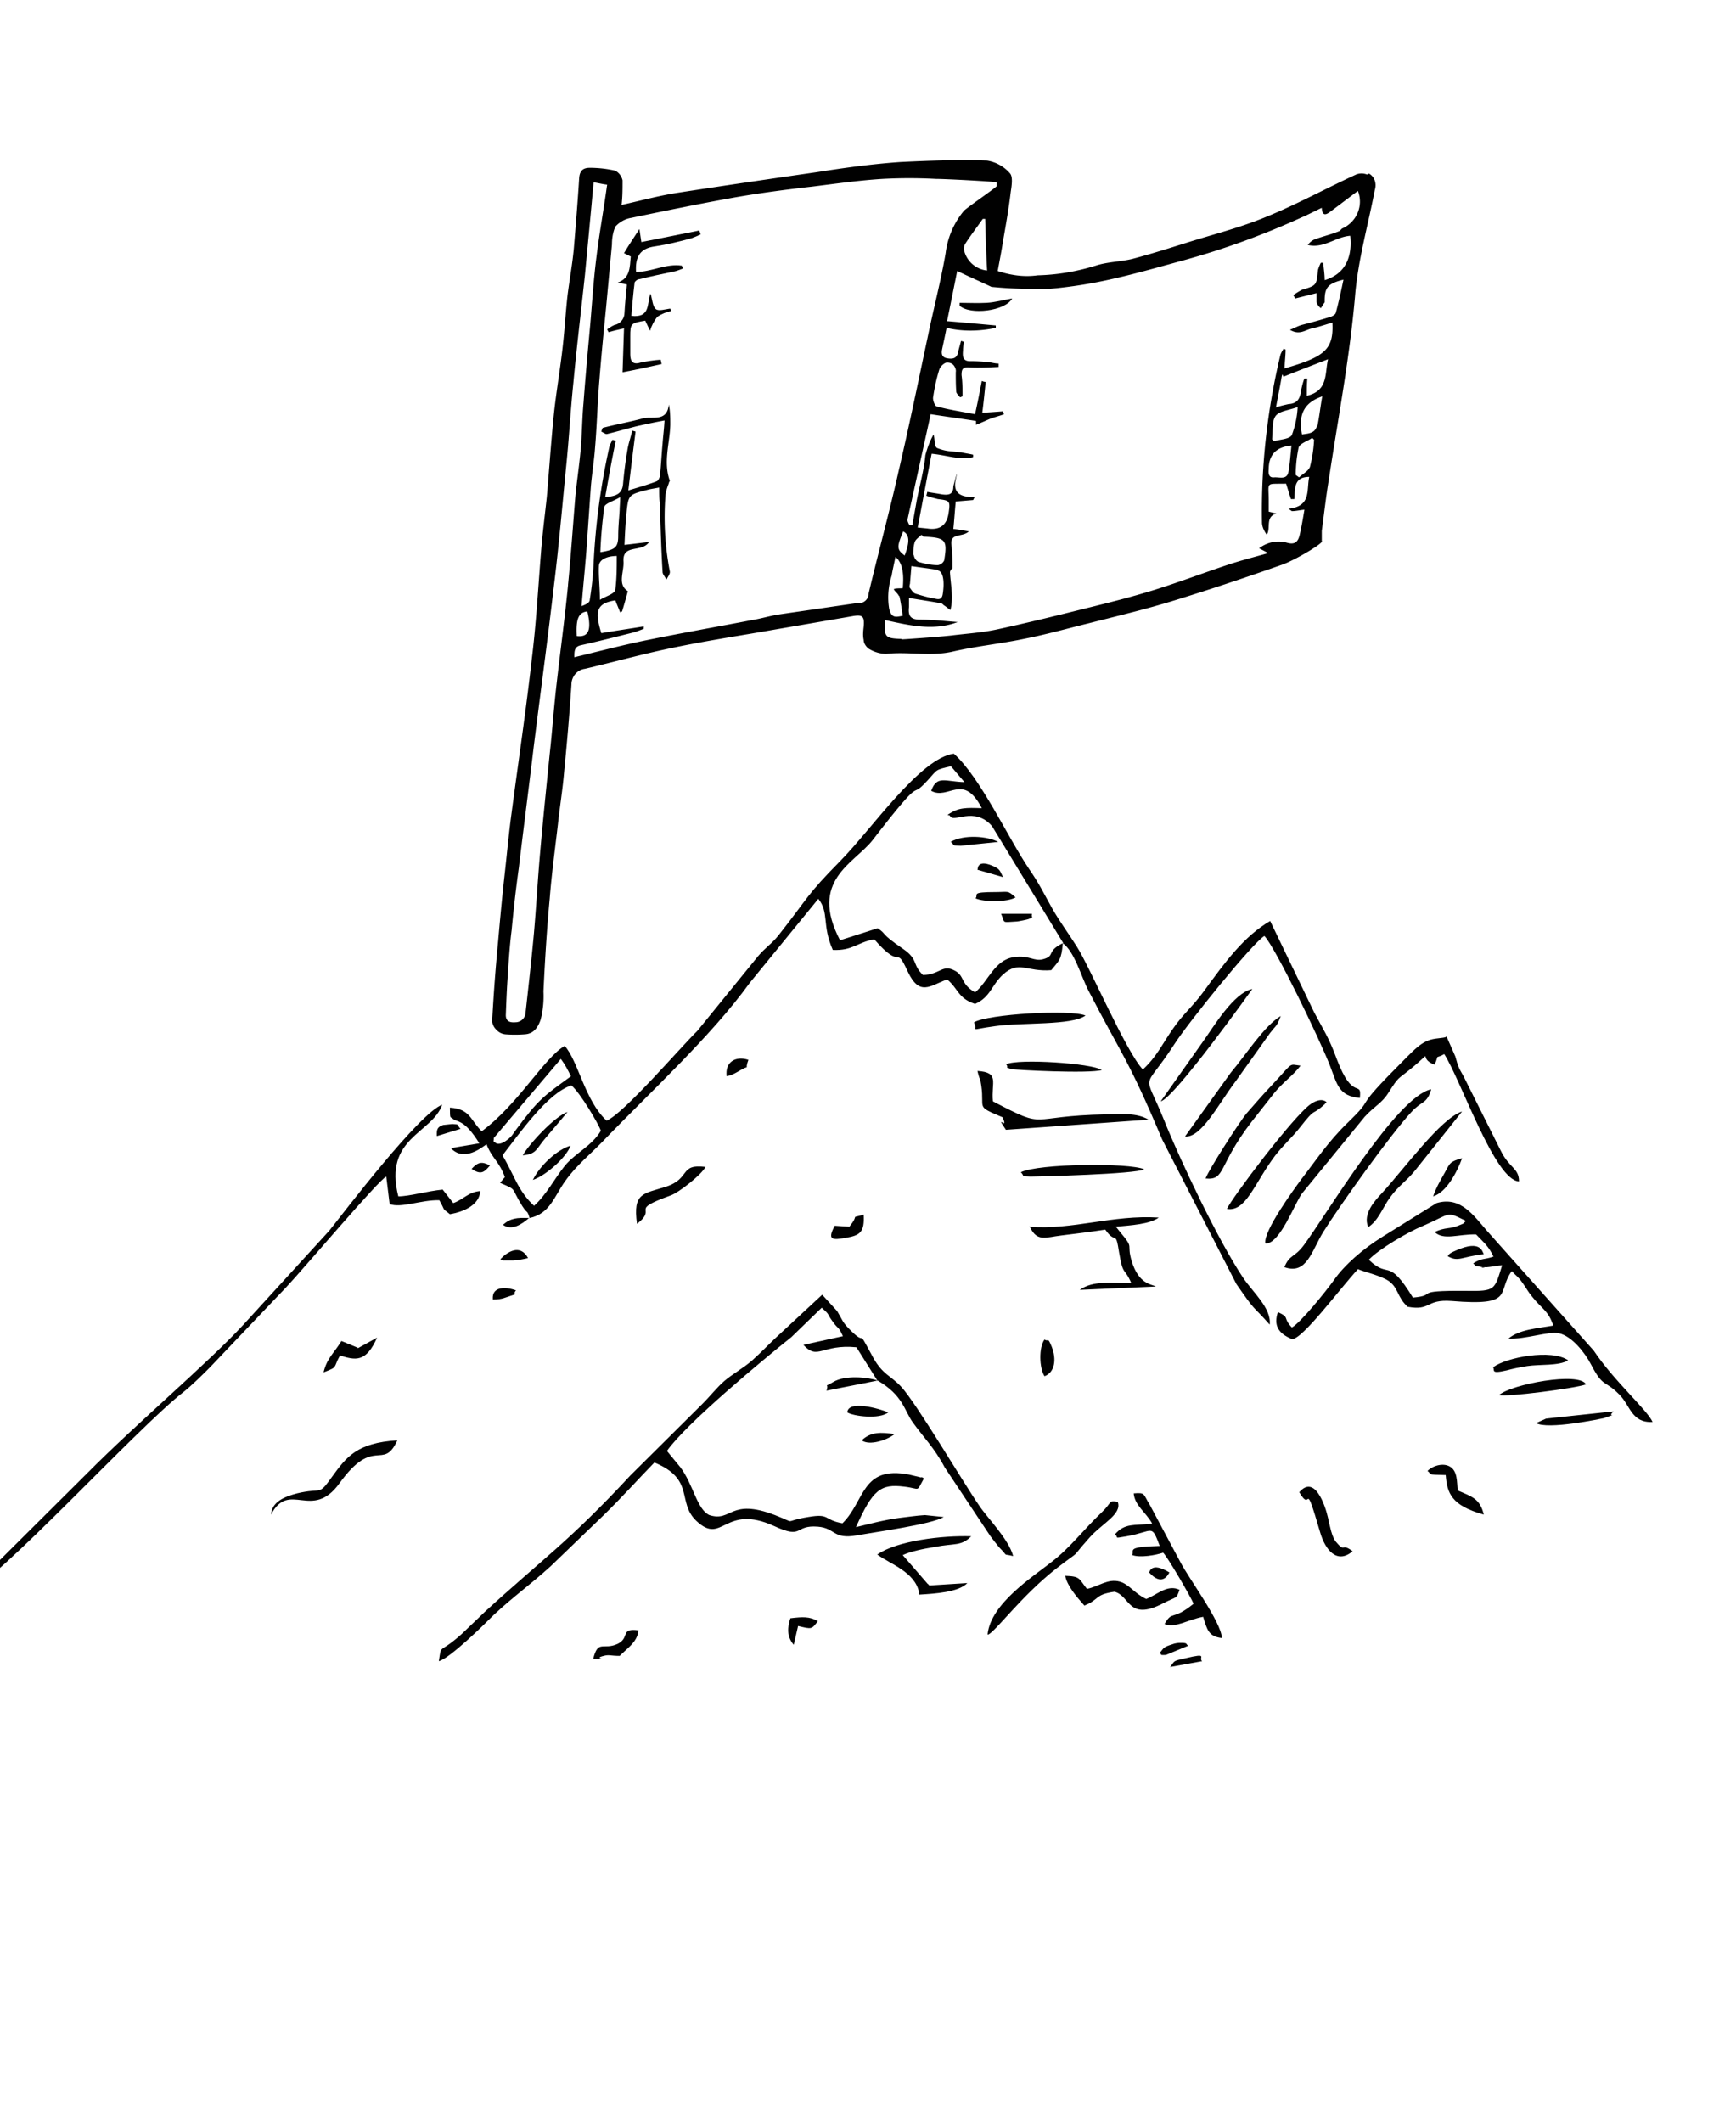
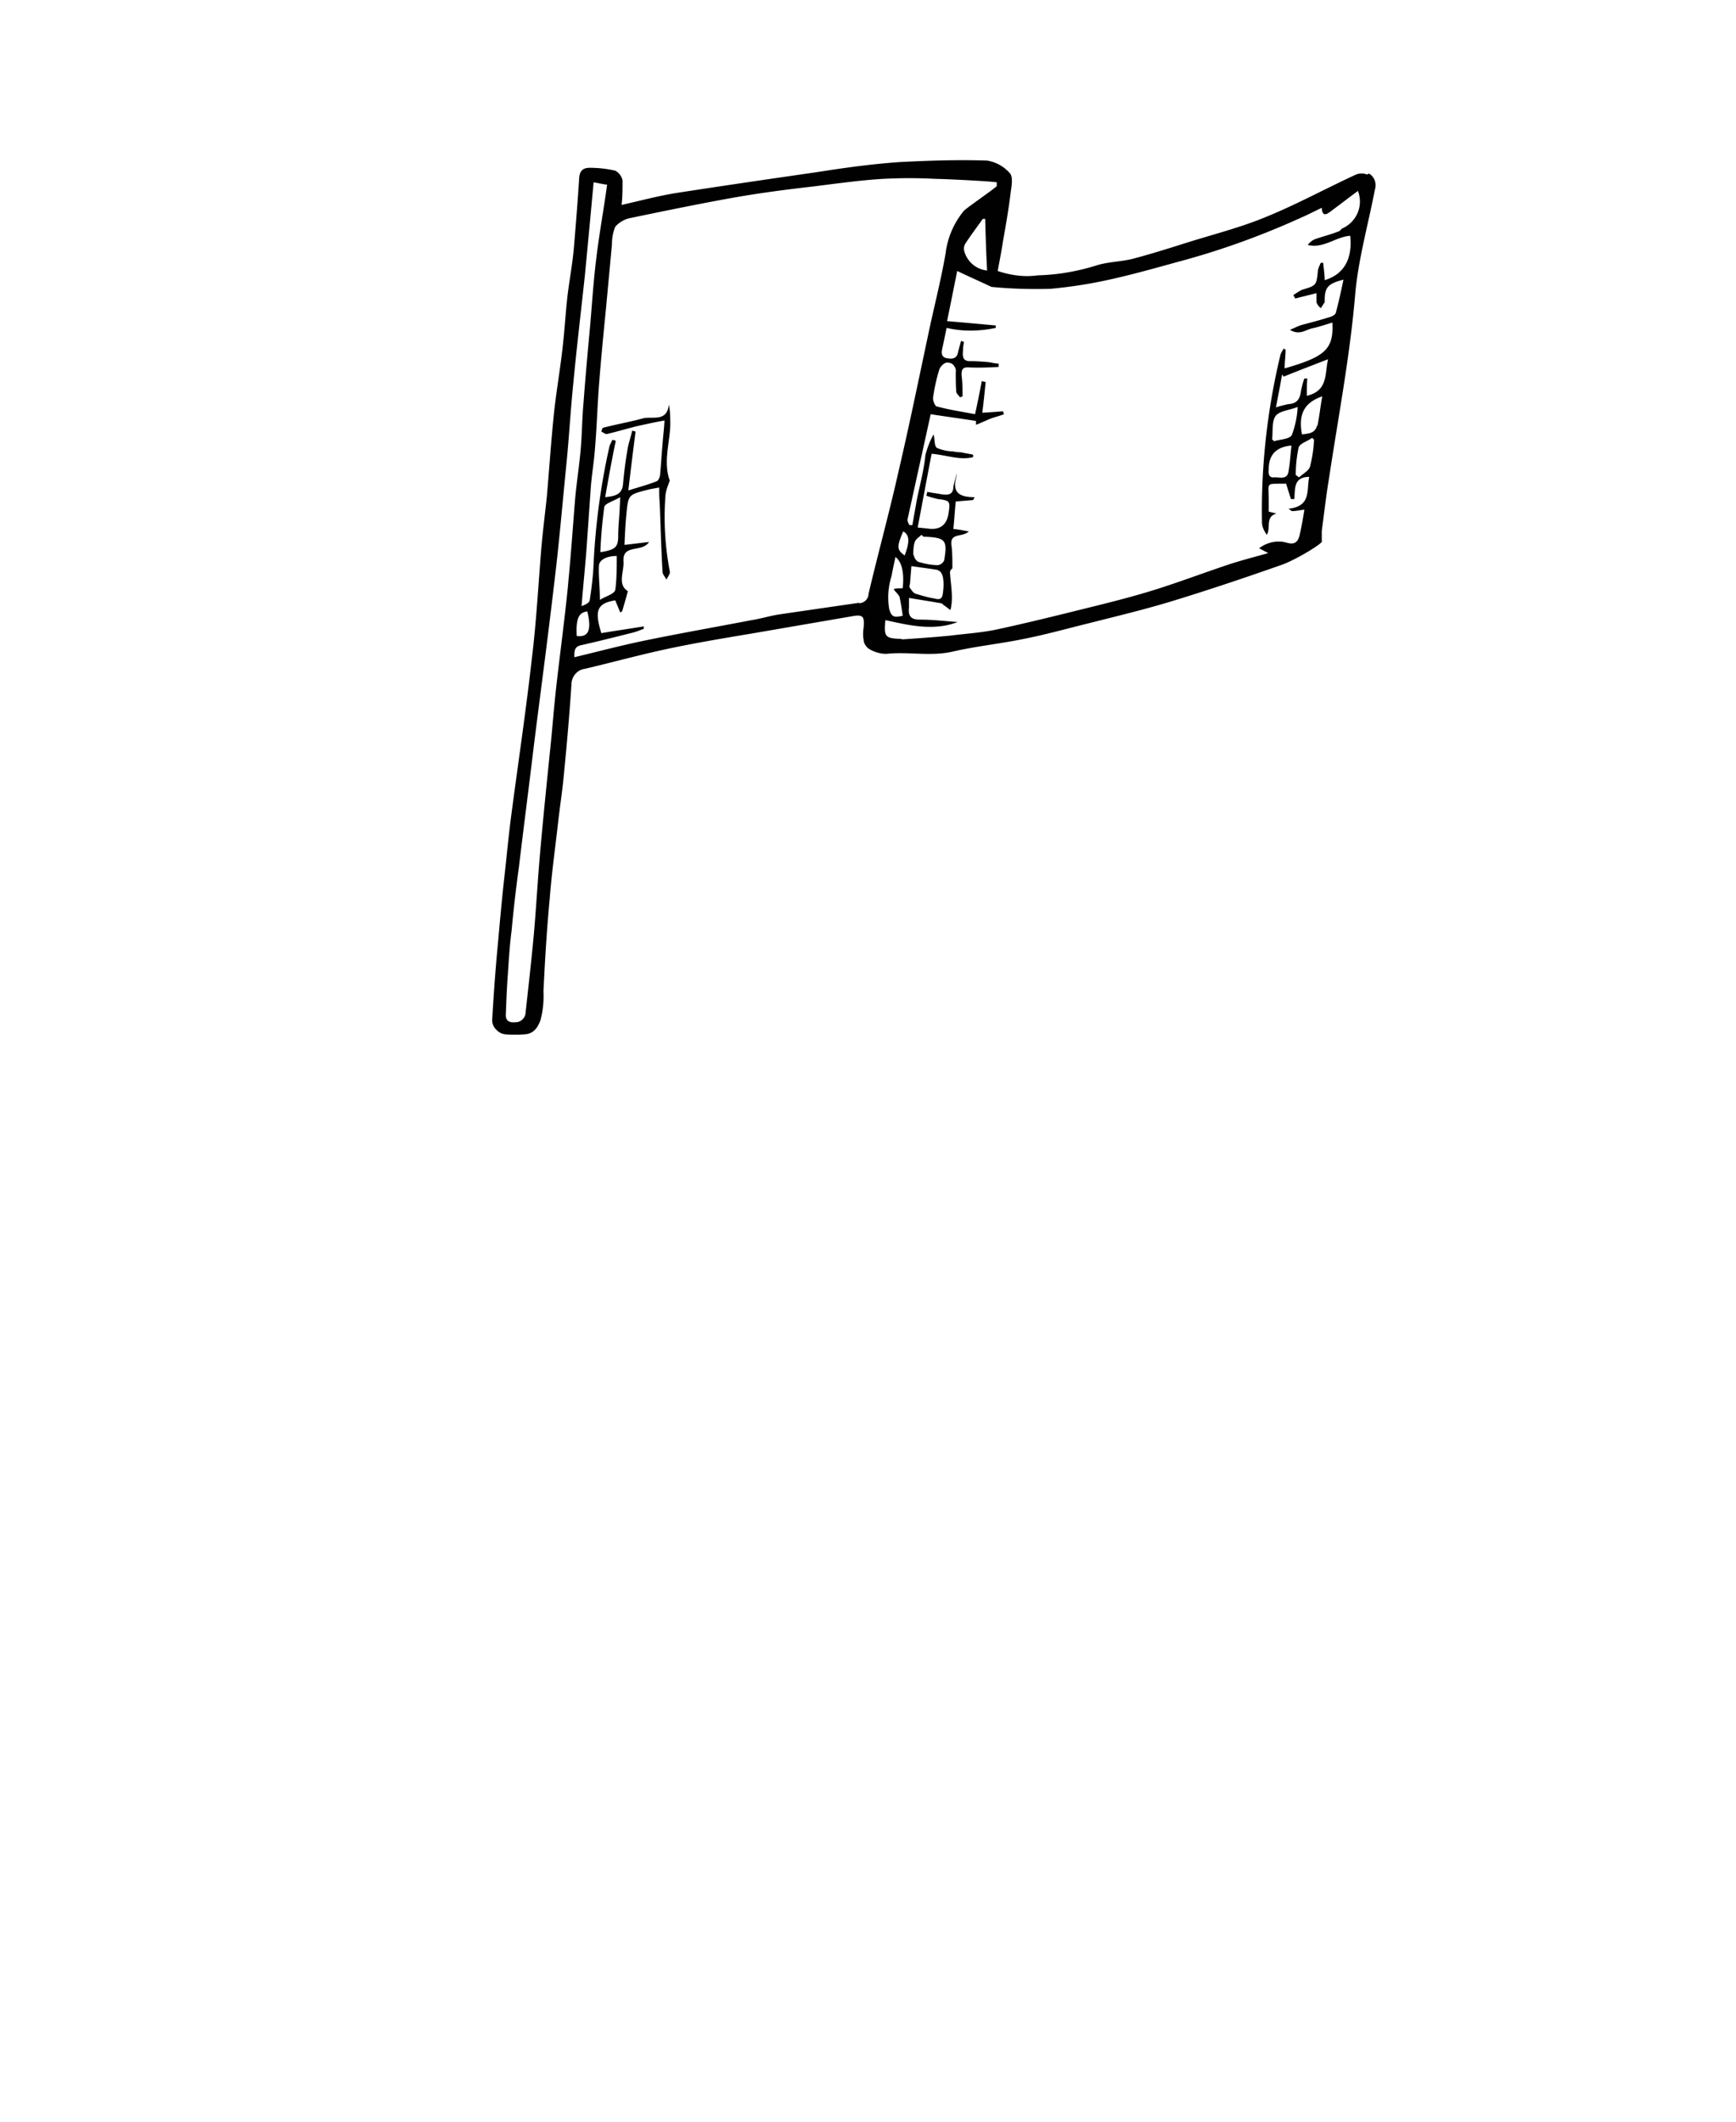
<svg xmlns="http://www.w3.org/2000/svg" id="a" viewBox="0 0 36 44">
  <defs>
    <style>.b,.c{fill:#010101}.c{fill-rule:evenodd}</style>
  </defs>
  <path class="b" d="M28.35 3.62a.305.305 0 00-.23 0c-.63.29-1.23.62-1.87.88-.53.22-1.09.36-1.63.53-.38.12-.76.24-1.14.34-.25.06-.52.06-.76.14-.39.12-.79.19-1.2.2-.28.04-.56 0-.83-.09.04-.22.08-.42.11-.62.06-.34.12-.68.16-1.02.02-.13.05-.32-.02-.39a.791.791 0 00-.47-.26c-.6-.02-1.2 0-1.8.03-.58.04-1.16.12-1.73.21-.97.14-1.93.28-2.9.43-.38.06-.75.16-1.15.25.02-.17.02-.34.02-.51a.303.303 0 00-.15-.2c-.17-.04-.35-.06-.53-.06-.14 0-.21.06-.22.22-.03.48-.07.97-.11 1.45-.03.33-.09.65-.13.97-.04.35-.06.71-.1 1.06-.05.46-.13.91-.18 1.37-.06.58-.1 1.17-.15 1.75-.04.38-.09.76-.12 1.14-.06.74-.1 1.48-.19 2.21-.12 1.07-.28 2.14-.42 3.2-.06.44-.1.89-.15 1.33-.05.45-.09.89-.13 1.34-.05.52-.09 1.05-.12 1.58-.01.08 0 .16.06.23s.12.11.21.12c.13.01.27.01.4 0 .18-.01.27-.13.33-.3.05-.19.07-.39.06-.59.03-.64.07-1.29.13-1.93.04-.51.11-1.02.17-1.54.04-.37.1-.73.13-1.1.06-.6.11-1.19.15-1.79 0-.17.12-.31.28-.33.55-.13 1.1-.28 1.65-.4.6-.13 1.2-.23 1.8-.33l2.09-.36c.22-.04.26 0 .24.22-.01.09-.02.18 0 .27 0 .07.05.14.1.18.11.07.24.11.37.11.46-.05.93.06 1.39-.05.48-.11.98-.16 1.46-.26.46-.09.92-.22 1.37-.33.59-.15 1.18-.29 1.76-.47.75-.23 1.49-.48 2.23-.74.28-.1.88-.46.82-.49v-.21c.05-.37.09-.73.15-1.09.19-1.26.43-2.51.54-3.78.06-.74.27-1.47.41-2.2.04-.13 0-.27-.12-.34zm-16.57 8.51c-.07.72-.17 1.44-.25 2.16-.05.45-.08.89-.13 1.34-.07.69-.14 1.37-.2 2.06-.05.56-.08 1.13-.13 1.69-.05.54-.11 1.07-.17 1.61 0 .11-.09.21-.21.21-.12.01-.21-.02-.2-.17.01-.27.02-.53.04-.8.02-.31.04-.63.08-.94.04-.43.09-.87.15-1.3.1-.84.21-1.68.31-2.52.14-1.12.29-2.23.42-3.35.1-.81.17-1.63.25-2.44.06-.58.09-1.16.15-1.74.07-.75.16-1.49.24-2.24.06-.63.12-1.26.18-1.92.11.02.19.04.28.05-.07.51-.16 1-.22 1.49-.06.47-.09.94-.13 1.41-.05.54-.1 1.09-.14 1.63-.03.33-.03.65-.06.98-.03.33-.08.65-.11.97-.05.6-.09 1.21-.15 1.81zm.4.55c.09.38.03.54-.22.51-.02-.36.04-.49.22-.51zm5.64-.18l-1.65.24c-.2.03-.39.09-.58.12-.73.14-1.47.27-2.2.42-.49.1-.98.23-1.48.35 0-.13 0-.22.14-.25.36-.08.71-.17 1.07-.26.08-.02.15-.05.23-.08v-.05c-.3.05-.59.09-.88.14-.15-.48-.08-.62.29-.68.03.08.07.17.1.25l.04-.02c.04-.13.08-.27.12-.42-.22-.14-.08-.39-.09-.61-.03-.38.38-.18.53-.41-.18.02-.33.04-.51.06.01-.23.02-.44.04-.64.04-.4.04-.4.43-.5.07-.02.15-.03.25-.05 0 .12 0 .22.01.31.02.48.03.96.06 1.44 0 .05.05.1.08.16.03-.06.08-.12.07-.17-.1-.52-.13-1.05-.09-1.58.01-.09.04-.17.07-.25 0-.02.02-.04.02-.05-.14-.39 0-.78.01-1.16 0-.14 0-.28-.03-.42-.04.38-.36.23-.55.29-.26.07-.54.12-.81.19-.02 0-.03.05-.04.08.04.02.09.06.12.05.21-.05.41-.11.61-.16.18-.04.36-.08.58-.12-.01.19-.03.33-.04.48-.02.21-.03.42-.05.63 0 .05-.03.13-.07.15-.18.07-.36.12-.59.19.05-.43.1-.83.15-1.22l-.07-.02c-.03.14-.08.27-.1.41-.04.23-.07.47-.09.7-.02.22-.17.25-.37.27.07-.4.14-.79.22-1.17l-.07-.02s-.04.08-.06.13c-.18.8-.29 1.61-.33 2.43-.01.25-.04.51-.08.76 0 .06-.09.1-.17.13.03-.38.07-.77.1-1.15l.09-1.29c.02-.28.07-.56.09-.85.04-.47.05-.93.09-1.4.04-.51.09-1.01.14-1.52l.12-1.29c0-.13.02-.25.07-.37.08-.09.2-.16.32-.18.72-.15 1.45-.3 2.18-.43.52-.09 1.05-.16 1.58-.22.49-.06.97-.13 1.46-.16.37-.02.74-.02 1.11 0 .19 0 1.14.05 1.26.07v.08c-.07.07-.61.44-.68.51a1.7 1.7 0 00-.38.88c-.1.58-.25 1.15-.37 1.73-.2.94-.39 1.87-.61 2.81-.19.85-.42 1.68-.62 2.53 0 .1-.09.19-.2.19zm-5.03-.97c0 .23 0 .47-.03.7-.02.09-.19.13-.32.21 0-.27-.03-.49-.02-.7 0-.13.16-.21.37-.21zm-.34-.08c.01-.31.04-.62.08-.93.01-.08.18-.12.33-.21 0 .13-.01.19-.01.26-.01.18-.03.36-.03.54 0 .24-.06.29-.36.34zm8.02-5.84a.547.547 0 01-.47-.39.202.202 0 01.02-.17c.11-.17.24-.34.36-.51h.05c.01.36.02.71.04 1.07zm-1.82 6.75c.03.13.05.27.07.41-.15.03-.23.05-.28-.14-.04-.23-.02-.47.05-.69.02-.12.05-.25.08-.39q.2.16.15.65c-.06 0-.12 0-.17.01s.07.09.09.15zm.08-1.34c.13.07.14.21.03.5-.16-.12-.17-.17-.03-.5zm8.43-1.33c-.03.08-.15.14-.22.21l-.07-.05c0-.19.02-.38.06-.57.03-.09.19-.13.28-.2l.04.04c-.01.2-.04.39-.09.58zm-.73-.53l-.05-.05c.02-.16-.01-.36.07-.48.08-.11.28-.12.46-.19-.01.2-.05.39-.12.58-.05.09-.24.09-.37.13zm.35.09c-.02.19-.03.36-.06.53-.03.18-.19.11-.3.12-.11.01-.12-.08-.11-.17v-.02q.01-.43.47-.47zm.53-.42c-.04.16-.18.16-.31.18-.08-.41.04-.66.42-.79-.04.22-.06.42-.1.61zm-.21-.62c0-.12 0-.24.01-.36h-.06c-.03.07-.05.16-.07.25-.02.17-.08.27-.26.28-.09.02-.18.04-.26.07.04-.22.08-.41.11-.59s.03-.04.05-.05c.3-.12.61-.24.92-.36-.07.29.01.66-.45.76zm.68-3.42c-.17.07-.34.11-.51.17a.35.35 0 00-.15.12c.33.08.58-.17.88-.19.05.48-.13.8-.53.92 0-.12-.02-.24-.03-.36h-.05s-.05.1-.06.16c-.03.31-.03.31-.33.4-.06.03-.12.07-.18.11l.04.07.44-.11v.19c.02.05.05.09.09.12.03-.04.05-.08.08-.12v-.04c0-.27.07-.35.39-.43-.05.24-.1.47-.16.69-.01.04-.09.08-.14.09-.19.06-.38.11-.57.16-.07.02-.14.06-.24.1.2.12.32 0 .46-.03s.28-.08.42-.12c.03.56-.16.71-.99.95 0-.14.02-.26.02-.39l-.04-.02s-.06.09-.07.14c-.27 1.13-.4 2.29-.38 3.46 0 .1.05.19.1.26.09-.14-.04-.37.2-.44l-.16-.04v-.22c0-.41-.08-.35.36-.36l.1.32h.07c.02-.21-.02-.46.31-.46-.06.27.05.61-.43.66l.07.05c.08 0 .16-.02.26-.03-.03.18-.06.36-.1.53-.04.16-.12.2-.28.15-.2-.05-.4 0-.56.12l.19.1c-.28.08-.56.15-.83.24-.51.17-1.01.36-1.52.52-.48.15-.96.27-1.45.39-.6.15-1.21.3-1.81.43-.32.07-.65.09-.97.13-.29.03-.58.05-.87.07s-.1 0-.15 0c-.35-.01-.37-.04-.34-.39.5.11 1 .23 1.5.04-.26-.02-.52-.05-.78-.05-.2 0-.25-.08-.23-.26v-.19c.23.04.44.07.66.11.02 0 .04.02.06.04.05.03.09.07.14.1.02-.08.03-.17.03-.26 0-.17-.03-.35-.04-.52 0-.04.04-.08.05-.08 0-.18 0-.34-.02-.49-.03-.26.23-.15.36-.28-.12-.02-.21-.04-.32-.05.02-.19.03-.38.05-.57l.36-.03.03-.06c-.26 0-.46-.06-.39-.37s-.04.1-.05.15c0 .18-.12.18-.25.16-.1-.02-.2-.03-.29-.05l-.02.08c.08.03.16.05.24.07.25.03.26.04.22.3q-.06.37-.44.31l-.2-.02c.1-.52.19-1.02.29-1.53.32.03.59.14.86.07v-.05c-.08-.02-.17-.03-.25-.05-.06 0-.12-.01-.18-.02-.11 0-.22-.03-.32-.07-.06-.04-.04-.18-.07-.28-.08.14-.13.28-.17.43-.03.32-.12.63-.18.94l-.09.51h-.06s-.05-.08-.04-.12l.48-2.18c.32.05.62.09.94.14v.08c.1-.04.19-.08.28-.12.1-.04.2-.06.3-.1l-.02-.06c-.13.01-.26.02-.43.03.03-.23.05-.44.07-.64-.03 0-.06-.01-.08-.02-.04.21-.08.42-.14.69-.26-.05-.53-.09-.79-.16-.04 0-.09-.13-.08-.19.03-.2.07-.39.13-.58.02-.06.11-.15.17-.14.05 0 .1.02.13.06.03.04.05.09.04.14 0 .13 0 .26.01.4 0 .04.05.08.08.12l.05-.02c0-.15 0-.29-.02-.44 0-.12.02-.17.16-.16.2.01.41 0 .61-.01v-.07c-.07 0-.14-.02-.21-.03-.12-.01-.24-.02-.36-.02-.18.01-.18-.1-.17-.22 0-.06.01-.12.02-.18l-.06-.02-.06.22c-.02.15-.12.16-.23.14-.12-.02-.12-.11-.1-.2.03-.14.06-.28.09-.43.34.08.69.07 1.02 0v-.05c-.33-.03-.65-.06-1.01-.09.07-.34.14-.69.21-1.04.25.12.48.22.71.33.4.04.81.05 1.22.04.44-.04.88-.11 1.31-.21.49-.11.97-.25 1.45-.38.84-.23 1.66-.53 2.45-.89.14-.06.27-.13.42-.2.01.19.1.14.19.07.19-.14.37-.28.56-.42.12.31-.03.65-.33.78zm-8.33 7.04c.11.02.14.23.1.49-.02.13-.1.11-.18.09-.13-.02-.26-.06-.39-.1-.05-.02-.08-.08-.12-.13 0-.01 0-.05.01-.07l.03-.37c.2.03.37.05.55.08zm-.51-.32c0-.09 0-.18.03-.27.02-.06.09-.1.14-.15l.04.04h.02c.44.02.48.07.41.49a.17.17 0 01-.13.1c-.14 0-.28-.03-.41-.07a.194.194 0 01-.09-.14z" />
-   <path class="b" d="M13.09 6.55c.41.05.32-.27.4-.46.04.12.04.26.11.32.06.05.2 0 .3-.01l.02.05c-.1.02-.2.06-.29.12-.07.09-.12.19-.15.29l-.1-.21c-.3.05-.31.06-.31.33v.37c0 .14.05.22.21.17.14-.03.28-.05.42-.06l.02.09c-.27.06-.54.12-.81.17l.03-.91c-.13.03-.22.05-.32.08l-.03-.06s.1-.07.15-.09c.12-.02.21-.13.21-.25.01-.19.03-.38.05-.59l-.19-.04c.26-.09.25-.32.27-.54l-.14-.07c.1-.17.21-.33.32-.5l.04.27c.41-.08.8-.16 1.2-.24l.03.08c-.06.03-.13.06-.19.08-.25.07-.5.13-.76.17-.31.04-.41.22-.39.53.32 0 .63-.18.95-.13l.02.06c-.06.02-.12.05-.18.06-.24.05-.48.1-.72.16-.04 0-.09.04-.1.07-.03.24-.05.48-.07.72zm6.82-.27c.18 0 .37.01.55 0 .18-.01.35-.06.53-.09-.14.26-.87.35-1.09.15v-.06z" />
-   <path class="c" d="M11.08 25.01c-.34-.31-.42-.65-.66-1.05.35-.45.94-1.3 1.43-1.45.18.15.57.81.61.94-.19.32-.53.46-.75.73-.21.26-.38.6-.64.83zm-.84-1.32s-.01-.06 0-.05v-.04l1.39-1.64c.09.12.14.22.21.36-.56.41-.66.46-1.14 1.11-.07.09-.07.12-.17.2-.2.16-.27.06-.27.05zm11.8-4.13c-.35.17-.15.26-.4.33-.2.06-.29-.09-.62-.04-.4.06-.53.51-.8.73-.31-.18-.21-.34-.42-.45-.26-.14-.3.08-.66.09-.23-.22-.09-.32-.41-.54-.51-.35-.32-.29-.53-.43l-.78.25c-.65-1.24.29-1.59.67-2.07 1.14-1.48.73-.79 1.14-1.24.22-.24.15-.22.49-.3l.28.33c-.4-.01-.57-.15-.69.18.36.2.66-.39 1.05.36-.32-.01-.49-.02-.71.14.01.01.04 0 .05.02.07.16.5-.21.87.21l1.48 2.43zm-11.06 5.7c.43-.09.51-.45.75-.78.23-.32.51-.54.77-.81.98-1.02 2.24-2.17 3.05-3.29l1.42-1.74c.23.29.07.54.3 1.06.41.02.51-.16.86-.22.6.69.42.07.7.68.24.5.45.29.81.15.24.2.22.39.58.51.32-.14.34-.39.58-.61.33-.3.49-.05 1-.09.17-.21.21-.21.24-.56.24.17.38.69.53.98.69 1.34.81 1.38 1.53 3.09l1.54 3c.43.62.3.4.69.84.04-.34-.35-.67-.55-.97-.51-.76-1.3-2.42-1.64-3.27-.43-1.07-.45-.55.21-1.57.28-.44 1.62-2.1 1.87-2.25.23.24 1.15 2.15 1.36 2.69.15.39.18.63.62.67.04-.4-.14.1-.48-.81-.17-.46-.27-.59-.47-.97l-.91-1.89c-.55.32-.94.86-1.37 1.45-.23.32-.44.48-.65.79-.23.33-.33.57-.62.84-.35-.37-1.1-2.13-1.37-2.55-.17-.27-.35-.51-.51-.79-.19-.34-.26-.5-.48-.82-.44-.65-1.01-1.9-1.56-2.39-.7.09-1.7 1.56-2.35 2.22-.72.73-.65.74-1.28 1.54-.15.19-.28.26-.43.44l-1.26 1.55c-.34.33-1.53 1.72-1.88 1.86-.45-.41-.59-1.24-.87-1.55-.43.25-.96 1.21-1.72 1.77-.24-.23-.23-.46-.66-.49 0 .26.01.18.06.23.08.08.23-.01.55.51l-.59.1c.28.3.66-.03.74-.08.11.29.26.35.38.68l-.1.12c.37.16.21.08.46.48.12.19.09.05.16.27zm7.22 3.37c.53.31.55.62.73.87.23.32.45.53.66.93l.95 1.43s.16.21.19.24c.2.2.04.11.28.17-.09-.35-.55-.81-.7-1.04-.34-.49-1.31-2.14-1.63-2.48-.22-.23-.37-.24-.57-.59-.39-.72-.08-.16-.52-.62-.13-.14-.11-.15-.23-.35l-.31-.34-.97.9c-.18.17-.3.3-.48.46-.18.16-.42.29-.58.43-.16.14-.28.3-.46.48l-1.49 1.48c-1.27 1.37-1.82 1.73-3.02 2.83-.17.16-.34.33-.48.46-.48.43-.41.18-.47.56.23-.06.93-.75 1.15-.97.42-.39.74-.61 1.17-1l1.1-1.06c.36-.35.71-.74 1.05-1.09.85.35.46.82.87 1.21.55.52.57-.37 1.62.11.61.28.4-.03.9.01.37.03.31.27.81.18.39-.07 1.56-.23 1.8-.38l-.39-.04c-.17.01-.37.04-.54.06-.3.04-.6.12-.89.19.35-.78.51-.9 1-.84.35.04.24.13.41-.17-.02-.01-.05-.04-.06-.02l-.25-.06c-.99-.19-.91.55-1.38 1.01-.4-.07-.25-.21-.71-.13-.56.09-.2.15-.69-.04-.94-.36-.89.15-1.36 0-.26-.12-.33-.63-.6-.99l-.28-.34c.39-.56 1.99-1.89 2.58-2.36l.63-.61c.19.17.09.1.23.29.12.17.11.08.21.3l-.82.18c.3.33.38-.02 1.1.05l.44.7zm10.19-2.51c.21-.22.81-.57 1.1-.69.63-.27.48-.32.91-.11-.09.08 0 .03-.14.09-.21.09-.27.03-.51.14.19.18.49.04.86.05.15.16.26.24.36.46-.2.07-.23.02-.42.14.11.1-.04.03.15.07.26.05-.16 0 .13.01.04 0 .27-.04.32-.04-.16.51-.13.54-.75.53-1.16-.01-.55.09-1.1.14-.53-.86-.48-.37-.91-.78zm-1.6 1.41c-.2-.21-.03-.2-.29-.32-.09.27 0 .44.29.56.21.02.99-1.04 1.37-1.45.14.06.46.13.63.24.21.14.18.34.4.54.49.09.37-.16.91-.12 1.33.11.93-.18 1.25-.62.1.11.12.1.22.24.1.14.11.18.21.3.19.24.33.28.43.59-.34.06-.7.08-.93.27.35.02.84-.16 1.05-.11.27.06.54.41.66.64.26.5.27.31.59.63.23.23.25.59.69.57-.11-.25-.8-.85-1.22-1.48l-2.21-2.48c-.28-.32-.55-.73-1.05-.58l-1.14.71c-.37.23-.77.57-.99.89-.18.25-.69.88-.87.98z" />
-   <path class="c" d="M-.68 33.02c.62-.22 3.52-3.4 4.47-4.14.19-.15.41-.37.56-.52l1.58-1.66c.36-.38 1.93-2.24 2.08-2.3l.07.57c.24.09.66-.09 1.03-.08.14.24.03.14.22.29.29-.05.61-.19.63-.48-.25.02-.34.17-.56.25l-.22-.28c-.32.03-.69.14-.92.14-.31-1.22.7-1.3.91-1.9-.47.17-2.03 2.22-2.34 2.61l-1.79 1.96c-.71.77-2.23 2.06-3.22 3.06l-1.88 1.87c-.2.16-.47.37-.62.63zm26.93-7.23c.3-.01.59-.82.75-1.04l1.3-1.59c.2-.22.36-.28.5-.51.21-.33.18-.26.45-.48.54-.44.12-.23.5-.09.11-.25-.02-.1.2-.22.35.55 1.05 2.62 1.55 2.64 0-.28-.2-.27-.38-.64l-.77-1.54c-.11-.19-.11-.2-.17-.41L30 21.5c-.06 0 .04 0-.07.02l-.16.02c-.3.04-.44.23-.86.65-.88.89-.35.5-.98 1.11-.39.38-.63.75-.94 1.15-.17.23-.79 1.08-.75 1.33zm-2.37 5.81c-.37.04-.55-.02-.76.22.1.07-.06.09.24.04.57-.1.51-.27.69.2-.72.02-.52.09-.57.19.17.06.49 0 .64-.05.08.07.59.94.63 1.06-.44.36-.44.13-.6.42.23.09.47-.09.8-.15.08.26.11.41.39.44-.02-.34-.67-1.21-.86-1.57l-.63-1.18c-.15-.24-.09-.27-.34-.25.02.25.25.39.38.62z" />
-   <path class="c" d="M26.64 26.28c.46.16.56-.34.8-.73.33-.53 1.4-2.03 1.83-2.49.22-.24.32-.16.41-.47-.71.14-2.18 2.61-2.64 3.23-.2.27-.3.19-.41.47zm-5.28-.83c.15.31.32.21.66.17.32-.04.58-.07.9-.12.23.33.21-.02.29.49.08.48.11.29.25.62-.41 0-.79-.06-1.07.14l1.58-.07c-.09-.05-.35-.04-.5-.52-.12-.4.07-.24-.25-.62l-.08-.1c.31-.03.7-.05.89-.19-.97-.06-1.76.26-2.69.19zm-.57-2.28c.14.31-.18-.11.07.26l2.96-.21c-.26-.15-.55-.11-.87-.11-1.7.03-1.19.34-2.36-.27-.04-.39.15-.6-.32-.63.06.25.05.1.08.31.07.49-.13.41.44.65zm-.3 10.73c.16-.07.68-.79 1.4-1.36.62-.48.23-.12.71-.66.26-.29.67-.48.58-.73-.19-.05-.13.02-.32.2-.4.38-.66.74-1.05 1.04-.39.31-1.26.86-1.33 1.5zm-2.28-1.65c.24.18.77.35.85.78v.04c.33-.02.82-.05 1-.24l-.79.05s-.03-.04-.03-.03l-.52-.6c.17-.08.43-.13.67-.17.41-.08.54-.01.75-.22-.59-.02-1.54.09-1.95.38zm4.27 1.05c.33-.13.21-.23.63-.29.33.08.28.62 1.01.24.29-.15.27-.08.34-.28-.25-.12-.46.1-.69.19-.24-.11-.36-.31-.55-.36-.25-.07-.45.11-.68.15-.17-.21-.13-.26-.45-.27.04.21.24.44.4.62zM5.62 31.41c.38-.72.85.14 1.42-.65.72-1 .9-.24 1.2-.89-.84.05-1.06.35-1.35.75-.3.42-.19.22-.73.35-.27.07-.53.18-.54.45zm19.82-6.34c.4.07.57-.53 1-1.1.16-.21.37-.4.51-.58.37-.47.21-.21.52-.49 0 0 .02-.03.04-.04 0 0-.09-.12-.32.03-.36.24-1.67 1.99-1.74 2.17zm2.93.38c.21-.13.3-.4.45-.61.19-.26.33-.33.52-.56l.98-1.23c-.44.14-1.2 1.19-1.66 1.69-.15.16-.4.43-.29.7zM25 24.44c.42.04.25-.26.95-1.17.17-.22.31-.39.48-.61.18-.22.38-.35.54-.56-.26-.03-.13-.09-.61.42-.17.18-.31.34-.51.57-.15.18-.78 1.16-.85 1.35zm-.42-.87c.34.02.69-.68 1.04-1.14l.72-1.01c.14-.18.13-.12.22-.35-.34.2-.72.8-1.04 1.18l-.94 1.31zm-3.41.74c.09.09-.02.08.2.09.15 0 2.18-.05 2.36-.15-.31-.14-2.2-.12-2.56.06zm2.9-1.47c.28-.06 1.9-2.33 1.9-2.33-.39.08-.8.78-1.03 1.1l-.87 1.23zm-3.87-1.63c.09.18-.15.15.44.07.56-.08 1.59-.01 1.87-.22-.32-.13-2.02-.03-2.31.14zm6.74 9.73c.28.48.08-.38.44.85.1.34.34.66.67.38-.25-.19-.14.05-.35-.2-.08-.1-.12-.31-.16-.49-.06-.27-.28-.91-.6-.53zm-13.73-5.56c.45-.35-.21-.26.7-.59.17-.06.64-.43.72-.59-.55-.07-.3.24-.82.41-.47.15-.69.12-.6.77zm16.4 5.13c.09.07-.05.07.37.08.03.37.11.63.79.82-.08-.33-.24-.37-.54-.5-.02-.17 0-.41-.17-.5-.17-.09-.4.02-.46.1zm1.48-1.58c.13.05 1.59-.14 1.8-.22-.14-.27-1.56 0-1.8.22zm-10.22-6.85c.06.07-.06.04.1.09.07.02 1.63.1 1.88.02-.21-.14-1.73-.24-1.98-.12zm10.09 6.27c.05.06-.07.15.28.07.15-.04.25-.06.43-.09.26-.04.66 0 .85-.12-.35-.24-1.28-.06-1.55.14zm-23.54-.4l-.34-.14c-.15.25-.3.35-.37.65.31-.12.19-.08.34-.35.32.1.54.15.77-.37l-.4.22zm24.43 1.56c.24.15 1.36-.09 1.41-.1.35-.13.04.01.2-.14l-1.22.13-.18.02-.2.09zM12.3 34.4c.38 0-.03 0 .22-.06.11-.03.14 0 .33 0 .16-.16.37-.29.39-.53-.39-.05-.17.15-.43.28-.3.14-.41-.1-.51.32zm5.32-8.96l-.31-.02c-.16.3-.05.3.23.25.3-.05.39-.12.37-.48-.31.09-.07-.03-.29.24zm4.04 3.1c.22-.08.25-.36.15-.61-.09-.22-.06-.09-.15-.15-.12.16-.11.59 0 .76zm-5.2 5.57l.09-.39c.29.07.28.07.41-.1-.17-.1-.32-.09-.57-.06-.06.18-.08.38.07.55zm-5.62-10.15c.3-.03.27-.13.49-.38l.44-.52c-.27.09-.81.68-.93.9zm18.88.85c.27-.08.49-.49.6-.79-.26.07-.25.1-.36.3-.09.16-.18.31-.24.49zM18.2 28.63c-.2-.07-.67-.12-.92.03-.23.14-.08-.01-.14.18l1.06-.21zm-.63.66c.12.08.67.15.85 0-.19-.08-.83-.26-.85 0zm-6.52-4.82c.29-.1.71-.49.78-.71-.28.08-.64.42-.78.71zm9.18-5.84c.17.08.67.08.83-.02-.17-.15-.14-.11-.41-.11-.54 0-.35.05-.42.13zm9.79 7.42c.22.13.29.01.75-.04-.03-.04-.05-.31-.57-.08-.19.08-.14.09-.18.12zm-10.3-8.59c.09.08 0 .07.2.08l.78-.08c-.22-.12-.71-.16-.99 0zm-4.65 4.86c.1-.02.15-.05.24-.1.29-.18.11.03.21-.24-.27-.09-.49.05-.45.34zm5.69-3.37c.09.2-.01.18.33.16.02 0 .22-.04.24-.05.13-.06.05 0 .07-.11h-.64zm-2.89 10.92c.16.12.54-.01.68-.13-.28-.04-.49-.05-.68.13zm-7.49-3.75s.04 0 .05.02h.21c.07 0 .23-.03.31-.05-.16-.3-.43-.13-.57.02zm13.66 8.15c.07.04-.02.06.14.05l.46-.19c-.06-.04 0-.06-.16-.06-.06 0-.12.01-.17.03-.19.06-.17.07-.26.18zm-13.82-7.32c.1 0 .18-.01.26-.04.38-.13.11-.02.22-.15-.22-.08-.5-.08-.48.18zm14.05 7.62l.66-.12c-.09-.07.15-.18-.35-.06-.26.06-.21.04-.32.19zM9.06 23.56l.49-.15c-.09-.09 0-.09-.17-.1-.01 0-.18.02-.19.02-.12.04-.14.09-.13.24zm11.22-5.52l.52.15c-.07-.14-.06-.17-.23-.24-.32-.13-.29.08-.3.09zm3.55 14.57c.28.31.4.03.42 0-.38-.23-.41-.01-.42 0zm-12.86-7.35c-.25-.01-.38 0-.54.14.18.13.39-.01.54-.14zm-1.19-1.02c.2.14.27.06.38-.07-.17-.09-.25-.07-.38.07z" />
</svg>